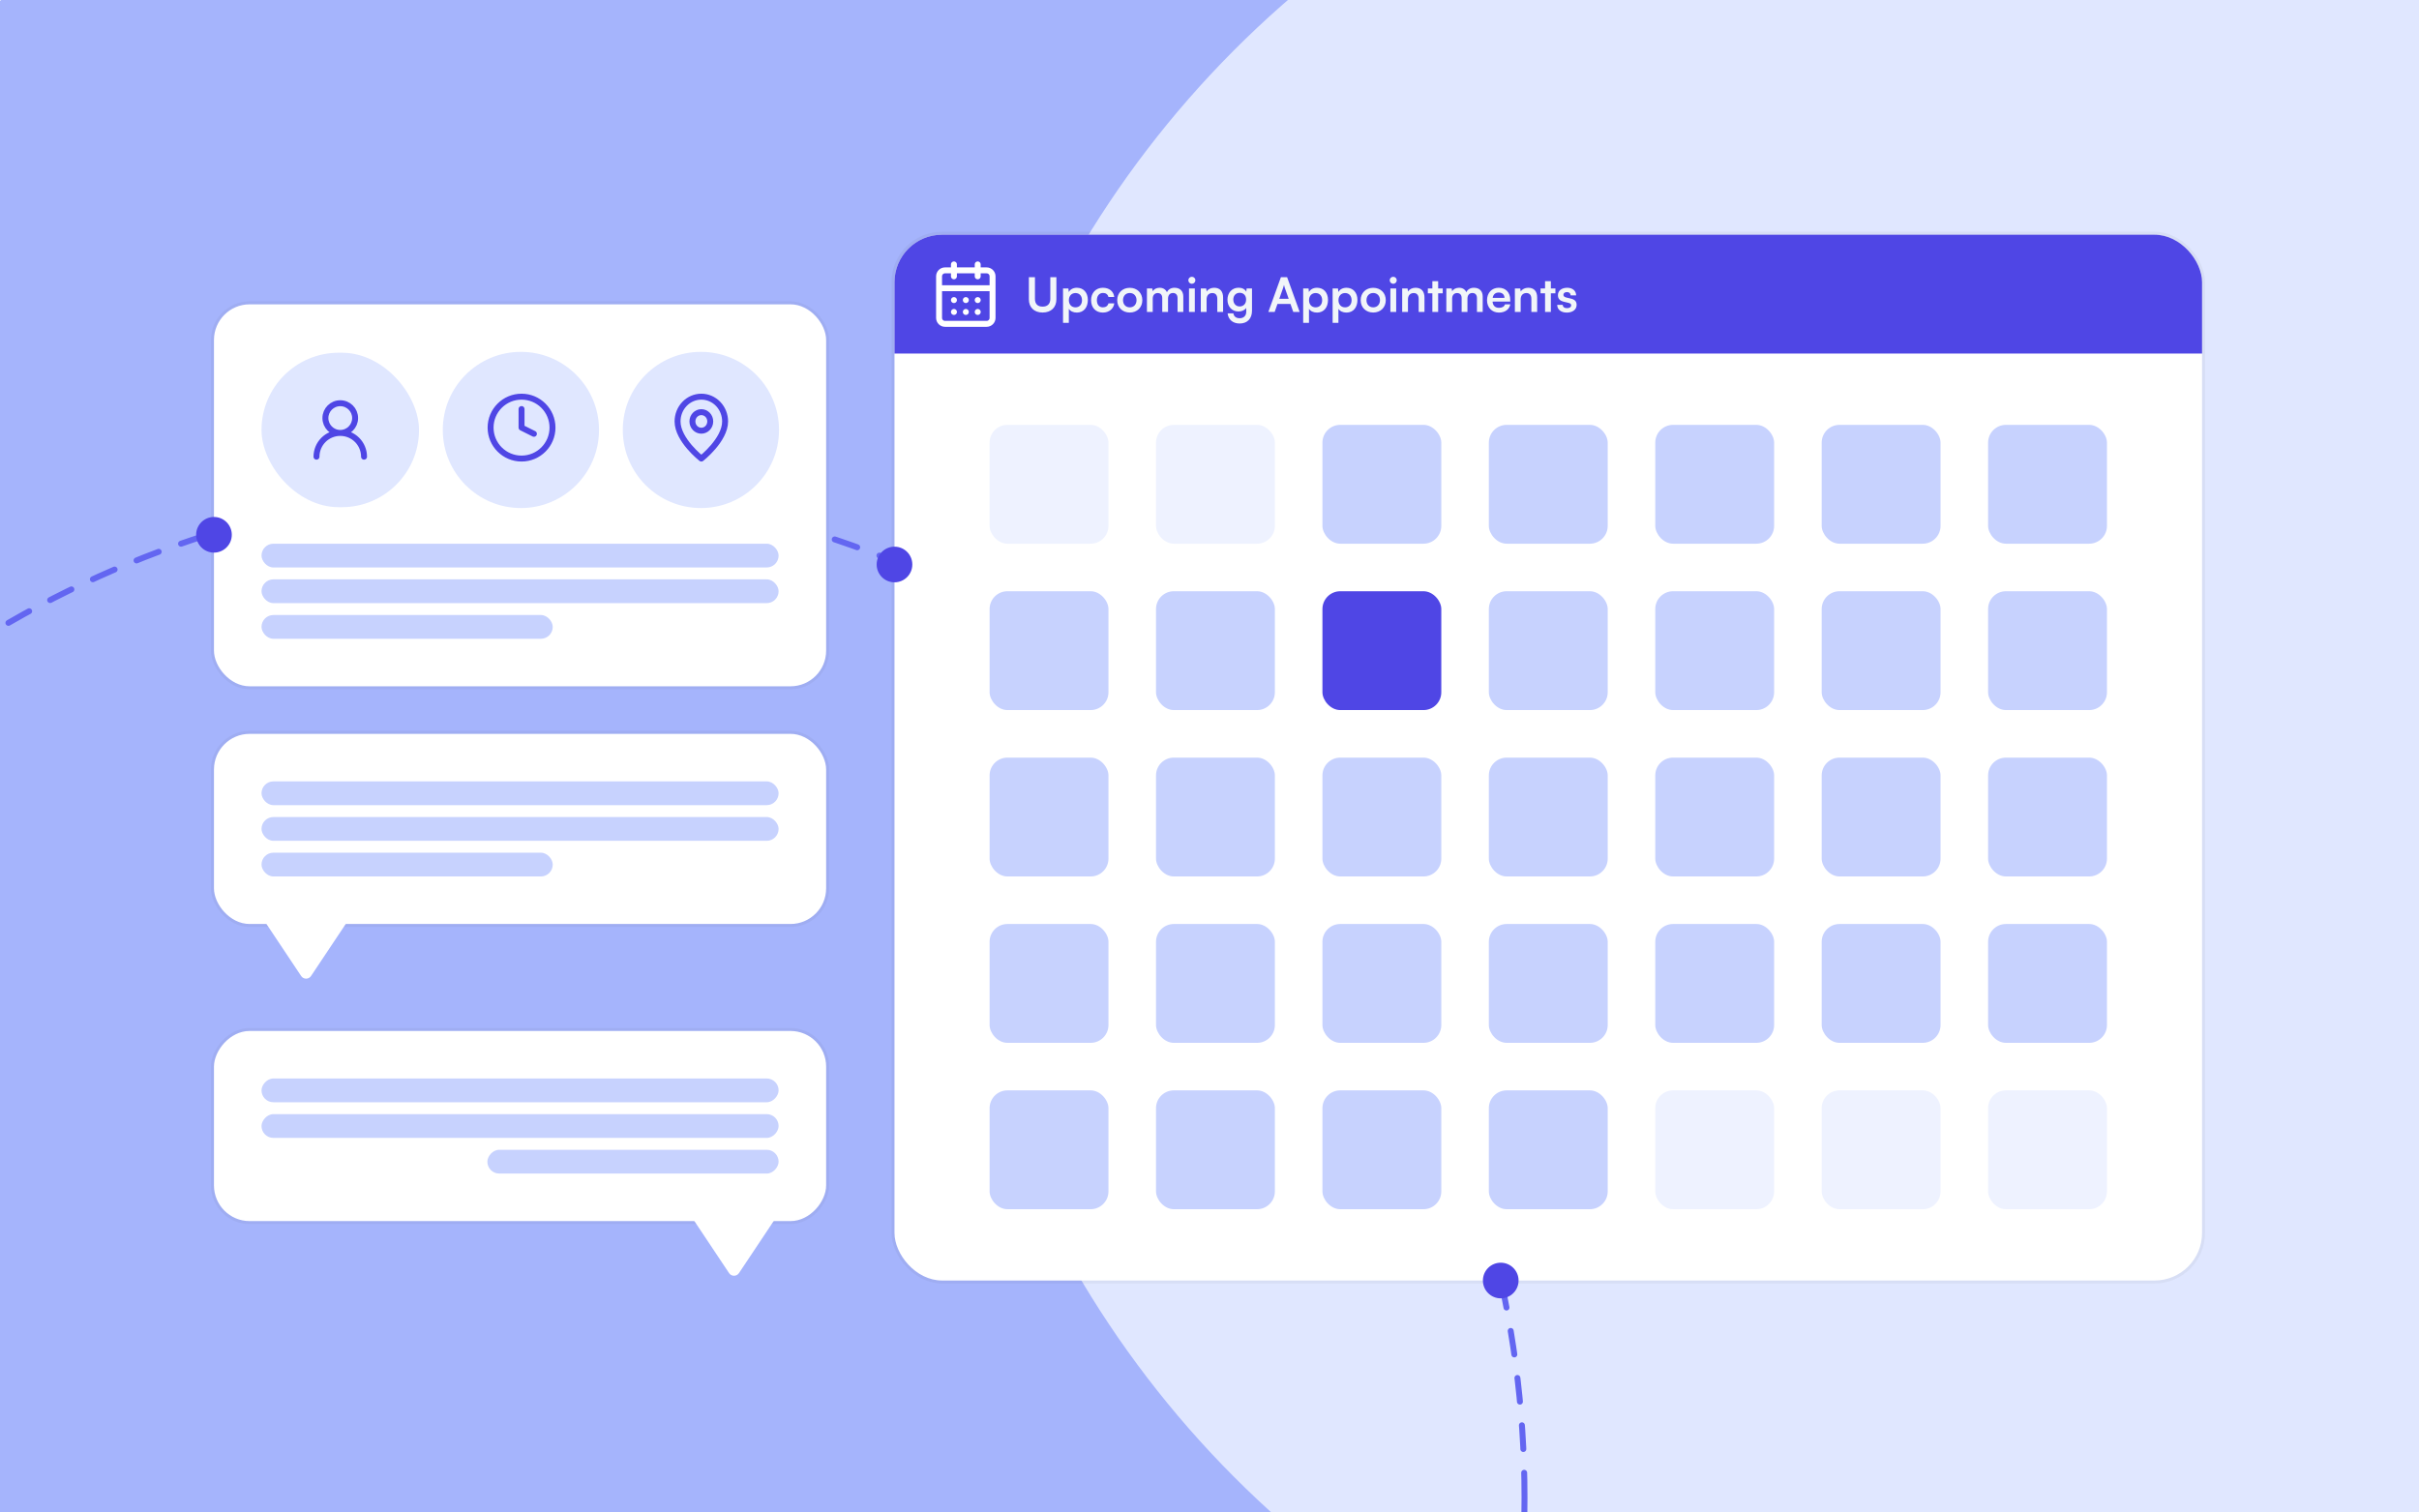
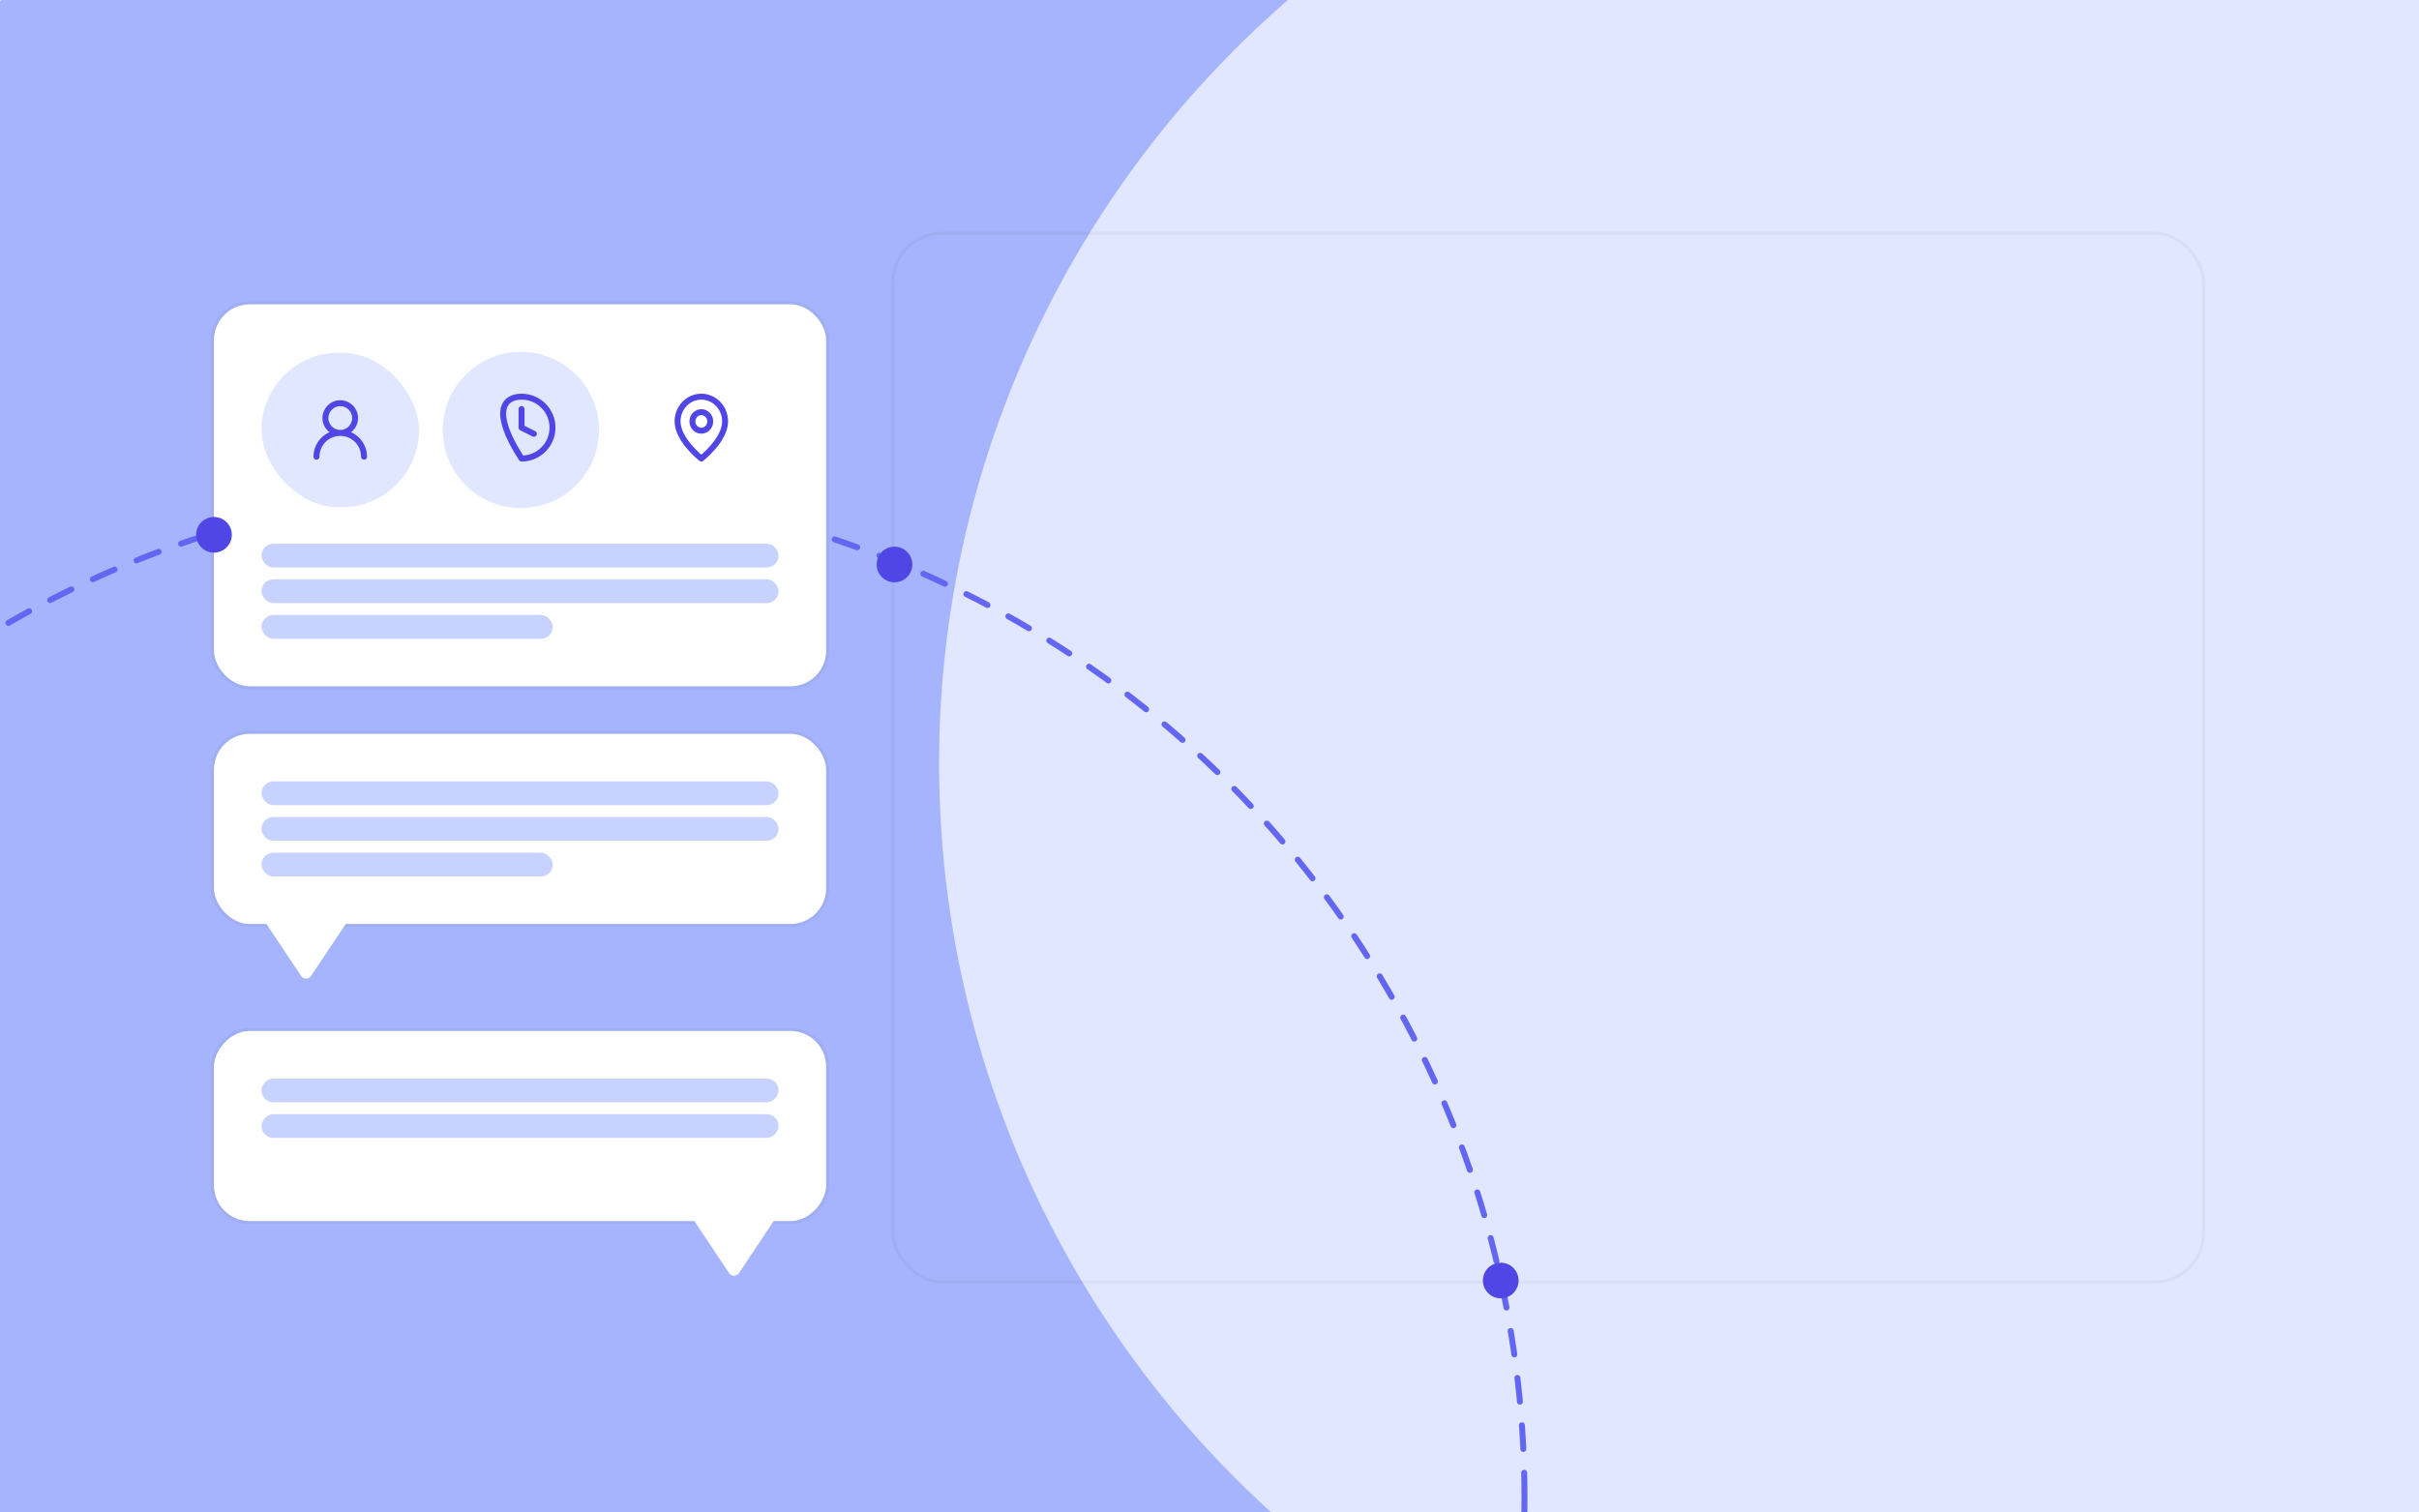
<svg xmlns="http://www.w3.org/2000/svg" width="814" height="509" viewBox="0 0 814 509" fill="none">
  <rect x="0" y="0" width="814" height="509" fill="#333333" stroke="none" />
  <g clip-path="url(#clip0_2290_88323)">
    <rect width="814" height="509" fill="#EEF2FF" />
    <circle cx="223" cy="257" r="340" fill="#A5B4FC" />
    <circle cx="656" cy="257" r="340" fill="#E0E7FF" />
    <circle cx="173" cy="504" r="340" stroke="#6366F1" stroke-width="2" stroke-linecap="round" stroke-dasharray="8 8" />
    <rect x="72" y="102.429" width="206" height="128.571" rx="12" fill="white" />
    <rect x="71.5" y="101.929" width="207" height="129.571" rx="12.5" stroke="black" stroke-opacity="0.04" />
    <rect x="88" y="118.715" width="53" height="52" rx="26" fill="#E0E7FF" />
    <path d="M114.5 145.715C117.261 145.715 119.5 143.476 119.5 140.715C119.5 137.953 117.261 135.715 114.5 135.715C111.739 135.715 109.5 137.953 109.5 140.715C109.5 143.476 111.739 145.715 114.5 145.715ZM114.5 145.715C116.622 145.715 118.657 146.558 120.157 148.058C121.657 149.558 122.5 151.593 122.5 153.715M114.5 145.715C112.378 145.715 110.343 146.558 108.843 148.058C107.343 149.558 106.5 151.593 106.5 153.715" stroke="#4F46E5" stroke-width="2" stroke-linecap="round" stroke-linejoin="round" />
    <circle cx="175.286" cy="144.713" r="26.286" fill="#E0E7FF" />
-     <path d="M175.501 137.678V143.928L179.667 146.012M185.917 143.928C185.917 149.681 181.254 154.345 175.501 154.345C169.748 154.345 165.084 149.681 165.084 143.928C165.084 138.175 169.748 133.512 175.501 133.512C181.254 133.512 185.917 138.175 185.917 143.928Z" stroke="#4F46E5" stroke-width="2" stroke-linecap="round" stroke-linejoin="round" />
-     <circle cx="235.858" cy="144.713" r="26.286" fill="#E0E7FF" />
+     <path d="M175.501 137.678V143.928L179.667 146.012M185.917 143.928C185.917 149.681 181.254 154.345 175.501 154.345C165.084 138.175 169.748 133.512 175.501 133.512C181.254 133.512 185.917 138.175 185.917 143.928Z" stroke="#4F46E5" stroke-width="2" stroke-linecap="round" stroke-linejoin="round" />
    <path d="M244 141.844C244 148.094 236 154.344 236 154.344C236 154.344 228 148.094 228 141.844C228 139.634 228.843 137.514 230.343 135.952C231.843 134.389 233.878 133.511 236 133.511C238.122 133.511 240.157 134.389 241.657 135.952C243.157 137.514 244 139.634 244 141.844Z" stroke="#4F46E5" stroke-width="2" stroke-linecap="round" stroke-linejoin="round" />
    <path d="M236 144.969C237.657 144.969 239 143.57 239 141.844C239 140.118 237.657 138.719 236 138.719C234.343 138.719 233 140.118 233 141.844C233 143.57 234.343 144.969 236 144.969Z" stroke="#4F46E5" stroke-width="2" stroke-linecap="round" stroke-linejoin="round" />
    <rect x="88" y="183" width="174" height="8" rx="4" fill="#C7D2FE" />
    <rect x="88" y="195" width="174" height="8" rx="4" fill="#C7D2FE" />
    <rect x="88" y="207" width="98" height="8" rx="4" fill="#C7D2FE" />
    <rect x="72" y="247" width="206" height="64" rx="12" fill="white" />
    <rect x="71.5" y="246.5" width="207" height="65" rx="12.5" stroke="black" stroke-opacity="0.04" />
    <rect x="88" y="263" width="174" height="8" rx="4" fill="#C7D2FE" />
    <rect x="88" y="275" width="174" height="8" rx="4" fill="#C7D2FE" />
    <rect x="88" y="287" width="98" height="8" rx="4" fill="#C7D2FE" />
    <path d="M101.336 328.504L89.073 310.109C88.187 308.78 89.14 307 90.737 307H115.263C116.86 307 117.813 308.78 116.927 310.109L104.664 328.504C103.872 329.691 102.128 329.691 101.336 328.504Z" fill="white" />
    <rect width="206" height="64" rx="12" transform="matrix(-1 0 0 1 278 347)" fill="white" />
    <rect x="0.5" y="-0.5" width="207" height="65" rx="12.5" transform="matrix(-1 0 0 1 279 347)" stroke="black" stroke-opacity="0.04" />
    <rect width="174" height="8" rx="4" transform="matrix(-1 0 0 1 262 363)" fill="#C7D2FE" />
    <rect width="174" height="8" rx="4" transform="matrix(-1 0 0 1 262 375)" fill="#C7D2FE" />
-     <rect width="98" height="8" rx="4" transform="matrix(-1 0 0 1 262 387)" fill="#C7D2FE" />
    <path d="M248.664 428.504L260.927 410.109C261.813 408.78 260.86 407 259.263 407H234.737C233.14 407 232.187 408.78 233.073 410.109L245.336 428.504C246.128 429.691 247.872 429.691 248.664 428.504Z" fill="white" />
    <g clip-path="url(#clip1_2290_88323)">
      <rect x="301" y="79" width="440" height="352" rx="16" fill="white" />
      <rect width="440" height="40" transform="translate(301 79)" fill="#4F46E5" />
      <path d="M321 89V93M329 89V93M316 97H334M321 101H321.01M325 101H325.01M329 101H329.01M321 105H321.01M325 105H325.01M329 105H329.01M318 91H332C333.105 91 334 91.895 334 93V107C334 108.105 333.105 109 332 109H318C316.895 109 316 108.105 316 107V93C316 91.895 316.895 91 318 91Z" stroke="white" stroke-width="2" stroke-linecap="round" stroke-linejoin="round" />
      <path d="M346.216 100.728V93.304H348.264V100.6C348.264 102.28 349.176 103.208 350.84 103.208C352.504 103.208 353.432 102.264 353.432 100.6V93.304H355.48V100.728C355.48 103.464 353.688 105.192 350.84 105.192C348.008 105.192 346.216 103.48 346.216 100.728ZM357.711 108.664V97.096H359.519L359.647 98.296C360.127 97.384 361.167 96.856 362.367 96.856C364.591 96.856 366.063 98.472 366.063 100.952C366.063 103.416 364.719 105.208 362.367 105.208C361.183 105.208 360.159 104.744 359.663 103.944V108.664H357.711ZM359.679 101.048C359.679 102.472 360.559 103.448 361.903 103.448C363.279 103.448 364.095 102.456 364.095 101.048C364.095 99.64 363.279 98.632 361.903 98.632C360.559 98.632 359.679 99.624 359.679 101.048ZM367.153 101.032C367.153 98.584 368.769 96.856 371.105 96.856C373.265 96.856 374.737 98.056 374.945 99.96H372.993C372.769 99.064 372.113 98.6 371.185 98.6C369.937 98.6 369.105 99.544 369.105 101.032C369.105 102.52 369.873 103.448 371.121 103.448C372.097 103.448 372.785 102.968 372.993 102.104H374.961C374.721 103.944 373.185 105.208 371.121 105.208C368.721 105.208 367.153 103.544 367.153 101.032ZM375.95 101.032C375.95 98.568 377.726 96.872 380.174 96.872C382.622 96.872 384.398 98.568 384.398 101.032C384.398 103.496 382.622 105.192 380.174 105.192C377.726 105.192 375.95 103.496 375.95 101.032ZM377.902 101.032C377.902 102.472 378.83 103.448 380.174 103.448C381.518 103.448 382.446 102.472 382.446 101.032C382.446 99.592 381.518 98.616 380.174 98.616C378.83 98.616 377.902 99.592 377.902 101.032ZM387.898 105H385.946V97.096H387.738L387.898 98.024C388.298 97.368 389.098 96.856 390.234 96.856C391.434 96.856 392.266 97.448 392.682 98.36C393.082 97.448 394.01 96.856 395.21 96.856C397.13 96.856 398.186 98.008 398.186 99.832V105H396.25V100.344C396.25 99.208 395.642 98.616 394.714 98.616C393.77 98.616 393.05 99.224 393.05 100.52V105H391.098V100.328C391.098 99.224 390.506 98.632 389.578 98.632C388.65 98.632 387.898 99.24 387.898 100.52V105ZM401.078 95.512C400.406 95.512 399.878 94.984 399.878 94.328C399.878 93.672 400.406 93.16 401.078 93.16C401.718 93.16 402.246 93.672 402.246 94.328C402.246 94.984 401.718 95.512 401.078 95.512ZM400.102 105V97.096H402.054V105H400.102ZM406.023 105H404.071V97.096H405.879L406.039 98.12C406.535 97.32 407.495 96.856 408.567 96.856C410.551 96.856 411.575 98.088 411.575 100.136V105H409.623V100.6C409.623 99.272 408.967 98.632 407.959 98.632C406.759 98.632 406.023 99.464 406.023 100.744V105ZM413.044 100.872C413.044 98.568 414.548 96.84 416.804 96.84C417.988 96.84 418.916 97.336 419.38 98.184L419.492 97.096H421.3V104.6C421.3 107.24 419.716 108.888 417.156 108.888C414.884 108.888 413.332 107.592 413.092 105.48H415.044C415.172 106.504 415.956 107.112 417.156 107.112C418.5 107.112 419.364 106.264 419.364 104.952V103.64C418.868 104.376 417.892 104.84 416.756 104.84C414.516 104.84 413.044 103.16 413.044 100.872ZM415.012 100.824C415.012 102.152 415.86 103.144 417.14 103.144C418.484 103.144 419.316 102.2 419.316 100.824C419.316 99.48 418.5 98.552 417.14 98.552C415.844 98.552 415.012 99.528 415.012 100.824ZM428.929 105H426.801L431.025 93.304H433.121L437.345 105H435.185L434.241 102.296H429.873L428.929 105ZM431.809 96.792L430.481 100.568H433.649L432.305 96.792C432.209 96.488 432.097 96.136 432.065 95.896C432.017 96.12 431.921 96.472 431.809 96.792ZM438.524 108.664V97.096H440.332L440.46 98.296C440.94 97.384 441.98 96.856 443.18 96.856C445.404 96.856 446.876 98.472 446.876 100.952C446.876 103.416 445.532 105.208 443.18 105.208C441.996 105.208 440.972 104.744 440.476 103.944V108.664H438.524ZM440.492 101.048C440.492 102.472 441.372 103.448 442.716 103.448C444.092 103.448 444.908 102.456 444.908 101.048C444.908 99.64 444.092 98.632 442.716 98.632C441.372 98.632 440.492 99.624 440.492 101.048ZM448.43 108.664V97.096H450.238L450.366 98.296C450.846 97.384 451.886 96.856 453.086 96.856C455.31 96.856 456.782 98.472 456.782 100.952C456.782 103.416 455.438 105.208 453.086 105.208C451.902 105.208 450.878 104.744 450.382 103.944V108.664H448.43ZM450.398 101.048C450.398 102.472 451.278 103.448 452.622 103.448C453.998 103.448 454.814 102.456 454.814 101.048C454.814 99.64 453.998 98.632 452.622 98.632C451.278 98.632 450.398 99.624 450.398 101.048ZM457.872 101.032C457.872 98.568 459.648 96.872 462.096 96.872C464.544 96.872 466.32 98.568 466.32 101.032C466.32 103.496 464.544 105.192 462.096 105.192C459.648 105.192 457.872 103.496 457.872 101.032ZM459.824 101.032C459.824 102.472 460.752 103.448 462.096 103.448C463.44 103.448 464.368 102.472 464.368 101.032C464.368 99.592 463.44 98.616 462.096 98.616C460.752 98.616 459.824 99.592 459.824 101.032ZM468.843 95.512C468.171 95.512 467.643 94.984 467.643 94.328C467.643 93.672 468.171 93.16 468.843 93.16C469.483 93.16 470.011 93.672 470.011 94.328C470.011 94.984 469.483 95.512 468.843 95.512ZM467.867 105V97.096H469.819V105H467.867ZM473.788 105H471.836V97.096H473.644L473.804 98.12C474.3 97.32 475.26 96.856 476.332 96.856C478.316 96.856 479.34 98.088 479.34 100.136V105H477.388V100.6C477.388 99.272 476.732 98.632 475.724 98.632C474.524 98.632 473.788 99.464 473.788 100.744V105ZM483.946 105H481.994V98.728H480.474V97.096H481.994V94.632H483.946V97.096H485.482V98.728H483.946V105ZM488.648 105H486.696V97.096H488.488L488.648 98.024C489.048 97.368 489.848 96.856 490.984 96.856C492.184 96.856 493.016 97.448 493.432 98.36C493.832 97.448 494.76 96.856 495.96 96.856C497.88 96.856 498.936 98.008 498.936 99.832V105H497V100.344C497 99.208 496.392 98.616 495.464 98.616C494.52 98.616 493.8 99.224 493.8 100.52V105H491.848V100.328C491.848 99.224 491.256 98.632 490.328 98.632C489.4 98.632 488.648 99.24 488.648 100.52V105ZM504.388 105.208C502.036 105.208 500.388 103.496 500.388 101.048C500.388 98.568 502.004 96.856 504.324 96.856C506.692 96.856 508.196 98.44 508.196 100.904V101.496L502.244 101.512C502.388 102.904 503.124 103.608 504.42 103.608C505.492 103.608 506.196 103.192 506.42 102.44H508.228C507.892 104.168 506.452 105.208 504.388 105.208ZM504.34 98.456C503.188 98.456 502.484 99.08 502.292 100.264H506.26C506.26 99.176 505.508 98.456 504.34 98.456ZM511.71 105H509.758V97.096H511.566L511.726 98.12C512.222 97.32 513.182 96.856 514.254 96.856C516.238 96.856 517.262 98.088 517.262 100.136V105H515.31V100.6C515.31 99.272 514.654 98.632 513.646 98.632C512.446 98.632 511.71 99.464 511.71 100.744V105ZM521.868 105H519.916V98.728H518.396V97.096H519.916V94.632H521.868V97.096H523.404V98.728H521.868V105ZM524.009 102.6H525.865C525.881 103.288 526.393 103.72 527.289 103.72C528.201 103.72 528.697 103.352 528.697 102.776C528.697 102.376 528.489 102.088 527.785 101.928L526.361 101.592C524.937 101.272 524.249 100.6 524.249 99.336C524.249 97.784 525.561 96.856 527.385 96.856C529.161 96.856 530.361 97.88 530.377 99.416H528.521C528.505 98.744 528.057 98.312 527.305 98.312C526.537 98.312 526.089 98.664 526.089 99.256C526.089 99.704 526.441 99.992 527.113 100.152L528.537 100.488C529.865 100.792 530.537 101.4 530.537 102.616C530.537 104.216 529.177 105.208 527.225 105.208C525.257 105.208 524.009 104.152 524.009 102.6Z" fill="#F1F5F9" />
      <rect x="613" y="143" width="40" height="40" rx="6" fill="#C7D2FE" />
      <rect x="669" y="143" width="40" height="40" rx="6" fill="#C7D2FE" />
      <rect x="445" y="143" width="40" height="40" rx="6" fill="#C7D2FE" />
      <rect x="389" y="143" width="40" height="40" rx="6" fill="#EEF2FF" />
      <rect x="333" y="143" width="40" height="40" rx="6" fill="#EEF2FF" />
      <rect x="501" y="143" width="40" height="40" rx="6" fill="#C7D2FE" />
      <rect x="557" y="143" width="40" height="40" rx="6" fill="#C7D2FE" />
      <rect x="613" y="199" width="40" height="40" rx="6" fill="#C7D2FE" />
      <rect x="669" y="199" width="40" height="40" rx="6" fill="#C7D2FE" />
      <rect x="333" y="199" width="40" height="40" rx="6" fill="#C7D2FE" />
      <rect x="389" y="199" width="40" height="40" rx="6" fill="#C7D2FE" />
      <rect x="445" y="199" width="40" height="40" rx="6" fill="#4F46E5" />
      <rect x="501" y="199" width="40" height="40" rx="6" fill="#C7D2FE" />
      <rect x="557" y="199" width="40" height="40" rx="6" fill="#C7D2FE" />
      <rect x="613" y="255" width="40" height="40" rx="6" fill="#C7D2FE" />
      <rect x="669" y="255" width="40" height="40" rx="6" fill="#C7D2FE" />
      <rect x="333" y="255" width="40" height="40" rx="6" fill="#C7D2FE" />
      <rect x="389" y="255" width="40" height="40" rx="6" fill="#C7D2FE" />
      <rect x="445" y="255" width="40" height="40" rx="6" fill="#C7D2FE" />
      <rect x="501" y="255" width="40" height="40" rx="6" fill="#C7D2FE" />
      <rect x="557" y="255" width="40" height="40" rx="6" fill="#C7D2FE" />
-       <rect x="613" y="311" width="40" height="40" rx="6" fill="#C7D2FE" />
      <rect x="669" y="311" width="40" height="40" rx="6" fill="#C7D2FE" />
-       <rect x="613" y="367" width="40" height="40" rx="6" fill="#EEF2FF" />
      <rect x="669" y="367" width="40" height="40" rx="6" fill="#EEF2FF" />
      <rect x="333" y="311" width="40" height="40" rx="6" fill="#C7D2FE" />
      <rect x="333" y="367" width="40" height="40" rx="6" fill="#C7D2FE" />
      <rect x="389" y="311" width="40" height="40" rx="6" fill="#C7D2FE" />
      <rect x="389" y="367" width="40" height="40" rx="6" fill="#C7D2FE" />
      <rect x="445" y="311" width="40" height="40" rx="6" fill="#C7D2FE" />
      <rect x="445" y="367" width="40" height="40" rx="6" fill="#C7D2FE" />
      <rect x="557" y="311" width="40" height="40" rx="6" fill="#C7D2FE" />
      <rect x="501" y="311" width="40" height="40" rx="6" fill="#C7D2FE" />
      <rect x="501" y="367" width="40" height="40" rx="6" fill="#C7D2FE" />
      <rect x="557" y="367" width="40" height="40" rx="6" fill="#EEF2FF" />
    </g>
    <rect x="300.5" y="78.5" width="441" height="353" rx="16.5" stroke="black" stroke-opacity="0.04" />
    <circle cx="505" cy="431" r="6" fill="#4F46E5" />
    <circle cx="72" cy="180" r="6" fill="#4F46E5" />
    <circle cx="301" cy="190" r="6" fill="#4F46E5" />
  </g>
  <defs>
    <clipPath id="clip0_2290_88323">
      <rect width="814" height="509" fill="white" />
    </clipPath>
    <clipPath id="clip1_2290_88323">
-       <rect x="301" y="79" width="440" height="352" rx="16" fill="white" />
-     </clipPath>
+       </clipPath>
  </defs>
</svg>